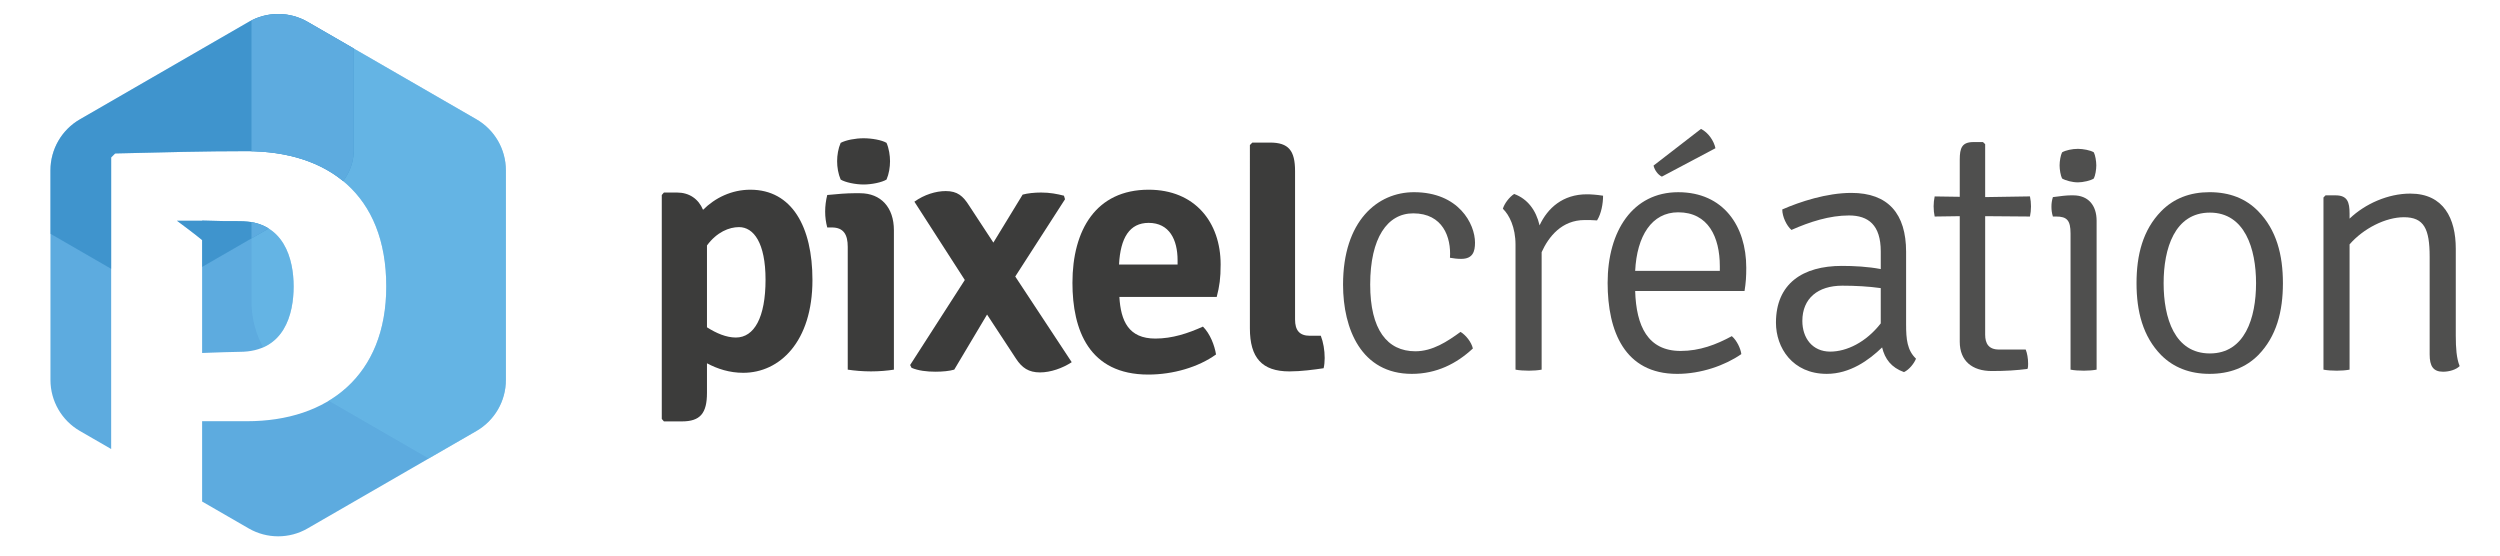
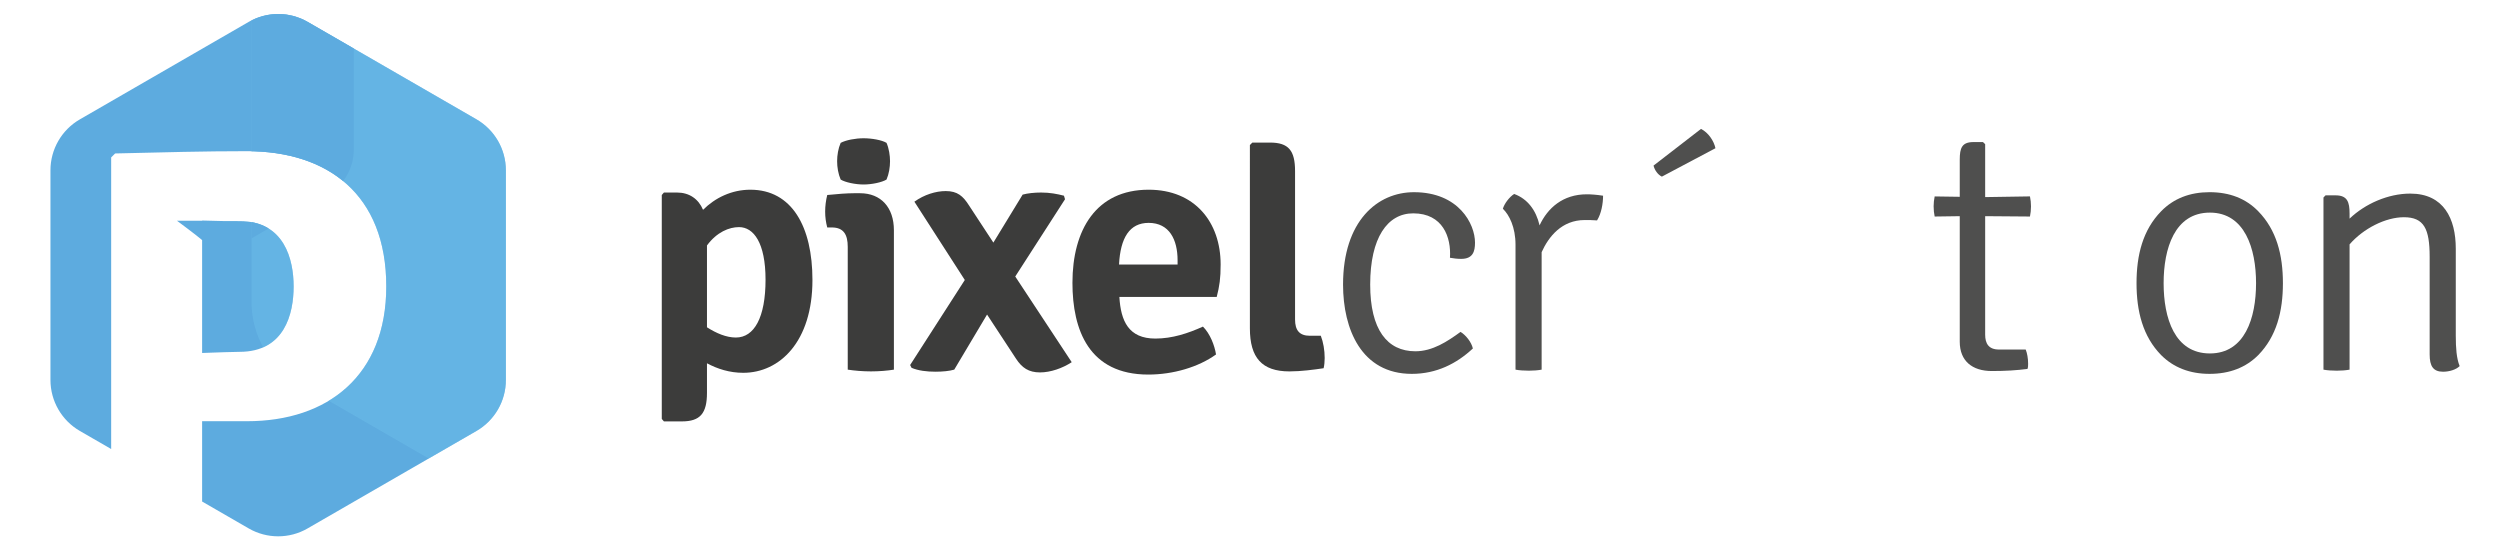
<svg xmlns="http://www.w3.org/2000/svg" xmlns:xlink="http://www.w3.org/1999/xlink" version="1.0" id="Calque_1" x="0px" y="0px" width="180px" height="40px" viewBox="0 0 180 40" enable-background="new 0 0 180 40" xml:space="preserve">
  <path fill="#3C3C3B" d="M53.514,26.842c-0.985,0-1.851-0.279-2.612-0.685v2.128c0,1.47-0.482,2.056-1.805,2.056h-1.295l-0.154-0.178  V14.04l0.154-0.178h0.939c0.886,0,1.549,0.458,1.878,1.245c0.865-0.864,2.059-1.448,3.406-1.448c2.995,0,4.471,2.667,4.471,6.502  C58.497,24.605,56.134,26.842,53.514,26.842z M50.902,17.672v5.893c0.681,0.433,1.393,0.737,2.081,0.737  c1.322,0,2.136-1.445,2.136-4.164c0-2.668-0.865-3.786-1.909-3.786C52.5,16.352,51.613,16.707,50.902,17.672z" />
  <path fill="#3C3C3B" d="M64.361,26.614c-0.454,0.075-1.065,0.126-1.651,0.126c-0.583,0-1.191-0.051-1.673-0.126v-8.841  c0-0.862-0.282-1.396-1.144-1.396h-0.332c-0.099-0.381-0.15-0.737-0.15-1.143c0-0.382,0.052-0.812,0.15-1.194  c0.711-0.075,1.449-0.128,1.933-0.128h0.429c1.499,0,2.438,1.017,2.438,2.667V26.614z M60.528,10.286  c0.383-0.203,1.065-0.331,1.652-0.331c0.583,0,1.319,0.128,1.65,0.331c0.176,0.406,0.252,0.914,0.252,1.321  c0,0.431-0.077,0.913-0.252,1.321c-0.331,0.204-1.067,0.356-1.65,0.356c-0.587,0-1.323-0.153-1.652-0.356  c-0.177-0.408-0.255-0.89-0.255-1.321S60.351,10.692,60.528,10.286z" />
  <path fill="#3C3C3B" d="M74.957,13.862c0.633,0,1.167,0.103,1.648,0.229l0.076,0.254l-3.583,5.564l4.066,6.169  c-0.661,0.434-1.525,0.736-2.283,0.736c-0.816,0-1.298-0.33-1.729-0.99l-2.084-3.176l-2.362,3.965c-0.332,0.1-0.838,0.15-1.348,0.15  c-0.634,0-1.245-0.075-1.725-0.279l-0.104-0.202l3.937-6.123l-3.63-5.638c0.709-0.508,1.547-0.764,2.258-0.764  c0.841,0,1.247,0.357,1.679,1.041l1.75,2.669l2.107-3.455C73.988,13.912,74.498,13.862,74.957,13.862z" />
  <path fill="#3C3C3B" d="M80.595,21.379c0.101,1.729,0.659,2.998,2.593,2.998c1.217,0,2.359-0.38,3.424-0.862  c0.51,0.506,0.837,1.346,0.942,2.006c-1.271,0.916-3.099,1.448-4.876,1.448c-4.267,0-5.462-3.202-5.462-6.605  c0-3.809,1.7-6.705,5.487-6.705c3.326,0,5.183,2.338,5.183,5.385c0,0.99-0.08,1.549-0.282,2.335H80.595z M80.57,19.044h4.216V18.74  c0-1.473-0.585-2.693-2.083-2.693C81.332,16.047,80.67,17.114,80.57,19.044z" />
  <path fill="#3C3C3B" d="M95.098,24.175c0.178,0.456,0.279,1.042,0.279,1.601c0,0.255-0.025,0.531-0.077,0.737  c-0.685,0.102-1.626,0.228-2.461,0.228c-1.982,0-2.847-0.988-2.847-3.099V10.443l0.177-0.178h1.272c1.346,0,1.803,0.584,1.803,2.057  v10.684c0,0.761,0.306,1.169,1.068,1.169H95.098z" />
  <path opacity="0.9" fill="#3C3C3B" d="M101.753,15.361c-1.856,0-3.099,1.753-3.099,5.131c0,3.229,1.218,4.8,3.252,4.8  c1.244,0,2.309-0.71,3.253-1.396c0.378,0.228,0.785,0.735,0.888,1.194c-1.169,1.092-2.617,1.828-4.397,1.828  c-3.631,0-4.95-3.227-4.95-6.426c0-4.598,2.488-6.654,5.104-6.654c3.229,0,4.397,2.286,4.397,3.632c0,0.635-0.153,1.169-0.992,1.169  c-0.281,0-0.508-0.028-0.812-0.08C104.496,17.089,103.889,15.361,101.753,15.361z" />
  <path opacity="0.9" fill="#3C3C3B" d="M109.02,13.965c0.964,0.354,1.575,1.167,1.829,2.261c0.58-1.247,1.676-2.236,3.4-2.236  c0.282,0,0.688,0.025,1.172,0.101c0,0.584-0.131,1.295-0.433,1.778c-0.307-0.026-0.61-0.026-0.89-0.026  c-1.651,0-2.593,1.193-3.1,2.311v8.46c-0.255,0.049-0.583,0.075-0.914,0.075c-0.381,0-0.709-0.026-0.967-0.075v-8.993  c0-1.27-0.457-2.158-0.911-2.591C108.309,14.675,108.661,14.192,109.02,13.965z" />
-   <path opacity="0.9" fill="#3C3C3B" d="M117.732,20.95c0.076,2.54,0.914,4.318,3.274,4.318c1.374,0,2.567-0.458,3.685-1.066  c0.356,0.305,0.636,0.889,0.685,1.293c-1.166,0.812-2.894,1.424-4.621,1.424c-3.786,0-5.006-3.074-5.006-6.554  c0-3.758,1.829-6.526,5.082-6.526s4.9,2.438,4.9,5.436c0,0.636-0.026,1.066-0.124,1.676H117.732z M117.732,19.502h6.095v-0.333  c0-2.107-0.838-3.883-2.996-3.883C118.926,15.286,117.857,16.987,117.732,19.502z" />
-   <path opacity="0.9" fill="#3C3C3B" d="M137.087,26.792c-0.915-0.331-1.372-0.941-1.575-1.779c-0.941,0.915-2.311,1.905-3.985,1.905  c-2.465,0-3.658-1.881-3.658-3.684c0-2.819,1.93-4.089,4.747-4.089c0.866,0,1.882,0.052,2.799,0.228v-1.268  c0-1.907-0.894-2.592-2.289-2.592c-1.394,0-2.818,0.456-4.141,1.042c-0.355-0.305-0.662-0.965-0.662-1.474  c1.272-0.558,3.204-1.192,4.977-1.192c2.646,0,3.94,1.497,3.94,4.242v5.229c0,1.069,0.077,1.856,0.712,2.465  C137.823,26.157,137.467,26.614,137.087,26.792z M135.414,23.285v-2.541c-0.868-0.124-1.859-0.175-2.769-0.175  c-1.755,0-2.876,0.914-2.876,2.538c0,1.22,0.713,2.209,2.008,2.209C132.946,25.316,134.343,24.657,135.414,23.285z" />
  <path opacity="0.9" fill="#3C3C3B" d="M146.231,14.853c0,0.28-0.024,0.482-0.074,0.737l-3.225-0.026v8.535  c0,0.634,0.254,1.067,0.99,1.067h1.928c0.104,0.252,0.175,0.634,0.175,1.016c0,0.125,0,0.279-0.047,0.381  c-0.787,0.101-1.576,0.151-2.564,0.151c-1.424,0-2.312-0.734-2.312-2.108v-9.042l-1.806,0.026c-0.048-0.255-0.075-0.458-0.075-0.737  c0-0.253,0.027-0.455,0.075-0.711l1.806,0.027V11.5c0-0.838,0.15-1.271,0.989-1.271h0.684l0.157,0.151v3.811l3.225-0.051  C146.207,14.397,146.231,14.599,146.231,14.853z" />
-   <path opacity="0.9" fill="#3C3C3B" d="M150.956,26.614c-0.254,0.049-0.582,0.075-0.913,0.075c-0.381,0-0.71-0.026-0.964-0.075  v-9.806c0-0.939-0.255-1.219-1.043-1.219h-0.228c-0.077-0.255-0.104-0.458-0.104-0.711c0-0.228,0.027-0.431,0.104-0.686  c0.555-0.076,0.988-0.127,1.271-0.127h0.2c1.07,0,1.677,0.712,1.677,1.829V26.614z M148.469,10.97  c0.254-0.153,0.738-0.253,1.145-0.253c0.353,0,0.914,0.101,1.142,0.253c0.104,0.206,0.178,0.636,0.178,0.94s-0.074,0.736-0.178,0.94  c-0.204,0.152-0.789,0.28-1.142,0.28c-0.406,0-0.891-0.128-1.145-0.28c-0.105-0.205-0.178-0.636-0.178-0.94  S148.363,11.176,148.469,10.97z" />
  <path opacity="0.9" fill="#3C3C3B" d="M162.59,25.571c-0.889,0.89-2.056,1.347-3.504,1.347c-1.421,0-2.59-0.457-3.48-1.347  c-1.32-1.347-1.776-3.148-1.776-5.183c0-2.033,0.456-3.833,1.776-5.181c0.891-0.913,2.06-1.37,3.48-1.37  c1.448,0,2.615,0.457,3.504,1.37c1.319,1.347,1.78,3.148,1.78,5.181C164.37,22.423,163.909,24.225,162.59,25.571z M159.113,25.448  c2.513,0,3.323-2.544,3.323-5.06c0-2.489-0.811-5.08-3.323-5.08c-2.542,0-3.332,2.59-3.332,5.08  C155.781,22.904,156.571,25.448,159.113,25.448z" />
  <path opacity="0.9" fill="#3C3C3B" d="M176.817,24.201c0,0.836,0.049,1.599,0.278,2.158c-0.255,0.255-0.739,0.405-1.193,0.405  c-0.712,0-0.967-0.405-0.967-1.244v-7.036c0-2.006-0.404-2.844-1.854-2.844c-1.319,0-2.921,0.812-3.912,1.956v9.018  c-0.252,0.049-0.584,0.075-0.915,0.075c-0.38,0-0.712-0.026-0.964-0.075V14.219l0.15-0.154h0.716c0.861,0,1.013,0.483,1.013,1.321  v0.356c1.116-1.067,2.771-1.803,4.369-1.803c2.41,0,3.278,1.803,3.278,3.96V24.201z" />
  <path opacity="0.9" fill="#3C3C3B" d="M122.474,9.28c0.526,0.271,0.927,0.857,1.038,1.392l-3.857,2.045  c-0.296-0.139-0.528-0.481-0.6-0.795L122.474,9.28z" />
  <g>
    <g>
      <defs>
        <path id="SVGID_1_" d="M17.256,25.332c3.231,0,3.885-2.741,3.885-4.708c0-1.922-0.654-4.704-3.885-4.704     c-0.861,0-1.598,0-2.704-0.043v0.017h-1.809c0,0,1.424,1.055,1.809,1.392v8.129C15.696,25.375,16.804,25.332,17.256,25.332z      M34.304,8.592L22.146,1.574c-1.309-0.757-2.927-0.757-4.238,0L5.751,8.594c-1.31,0.755-2.118,2.154-2.118,3.667v15.098     c0,1.514,0.808,2.914,2.118,3.67l2.253,1.301V11.335l0.286-0.286c3.519-0.082,6.383-0.164,9.495-0.164     c5.812,0,10.027,3.11,10.027,9.739c0,6.425-4.215,9.703-10.027,9.703h-3.233v5.784l3.355,1.936c0.657,0.38,1.39,0.568,2.12,0.568     c0.732,0,1.463-0.188,2.119-0.568l12.158-7.018c1.31-0.756,2.119-2.156,2.119-3.67V12.261     C36.422,10.748,35.614,9.349,34.304,8.592z" />
      </defs>
      <clipPath id="SVGID_2_">
        <use xlink:href="#SVGID_1_" overflow="visible" />
      </clipPath>
      <g clip-path="url(#SVGID_2_)">
        <path fill="#5DABDF" d="M34.304,8.592L22.146,1.574c-1.309-0.757-2.927-0.757-4.238,0L5.751,8.594     c-1.31,0.755-2.118,2.154-2.118,3.667v15.098c0,1.514,0.808,2.914,2.118,3.67l12.156,7.018c0.657,0.38,1.39,0.568,2.12,0.568     c0.732,0,1.463-0.188,2.119-0.568l12.158-7.018c1.31-0.756,2.119-2.156,2.119-3.67V12.261     C36.422,10.748,35.614,9.349,34.304,8.592" />
        <path opacity="0.5" fill="#6DBEEB" d="M34.304,8.592L22.146,1.574c-1.244-0.719-2.761-0.746-4.035-0.101v20.278     c0,2.41,1.289,4.636,3.376,5.843l9.381,5.418l3.435-1.982c1.31-0.756,2.119-2.156,2.119-3.67V12.261     C36.422,10.748,35.614,9.349,34.304,8.592" />
-         <path opacity="0.5" fill="#227FBD" d="M22.146,1.574c-1.309-0.757-2.927-0.757-4.238,0L5.75,8.594     c-1.307,0.755-2.117,2.154-2.117,3.667v4.571l5.675,3.278c0.572,0.329,1.21,0.493,1.85,0.493c0.637,0,1.279-0.165,1.851-0.493     l10.616-6.129c1.145-0.662,1.852-1.883,1.852-3.205V3.493L22.146,1.574z" />
        <path fill="#5DABDF" d="M21.416,1.249c-0.089-0.03-0.175-0.062-0.265-0.09c-0.112-0.03-0.226-0.05-0.343-0.071     c-0.056-0.011-0.114-0.026-0.169-0.034c-0.139-0.02-0.28-0.03-0.417-0.035c-0.034,0-0.064-0.005-0.099-0.007     c-0.156-0.001-0.317,0.004-0.474,0.018c-0.013,0.003-0.023,0.003-0.037,0.003c-0.516,0.053-1.023,0.201-1.501,0.44v15.689     l5.514-3.18c1.145-0.662,1.849-1.883,1.849-3.205V3.493l-3.329-1.919c-0.161-0.094-0.323-0.172-0.488-0.243     C21.578,1.299,21.497,1.275,21.416,1.249" />
      </g>
    </g>
  </g>
</svg>